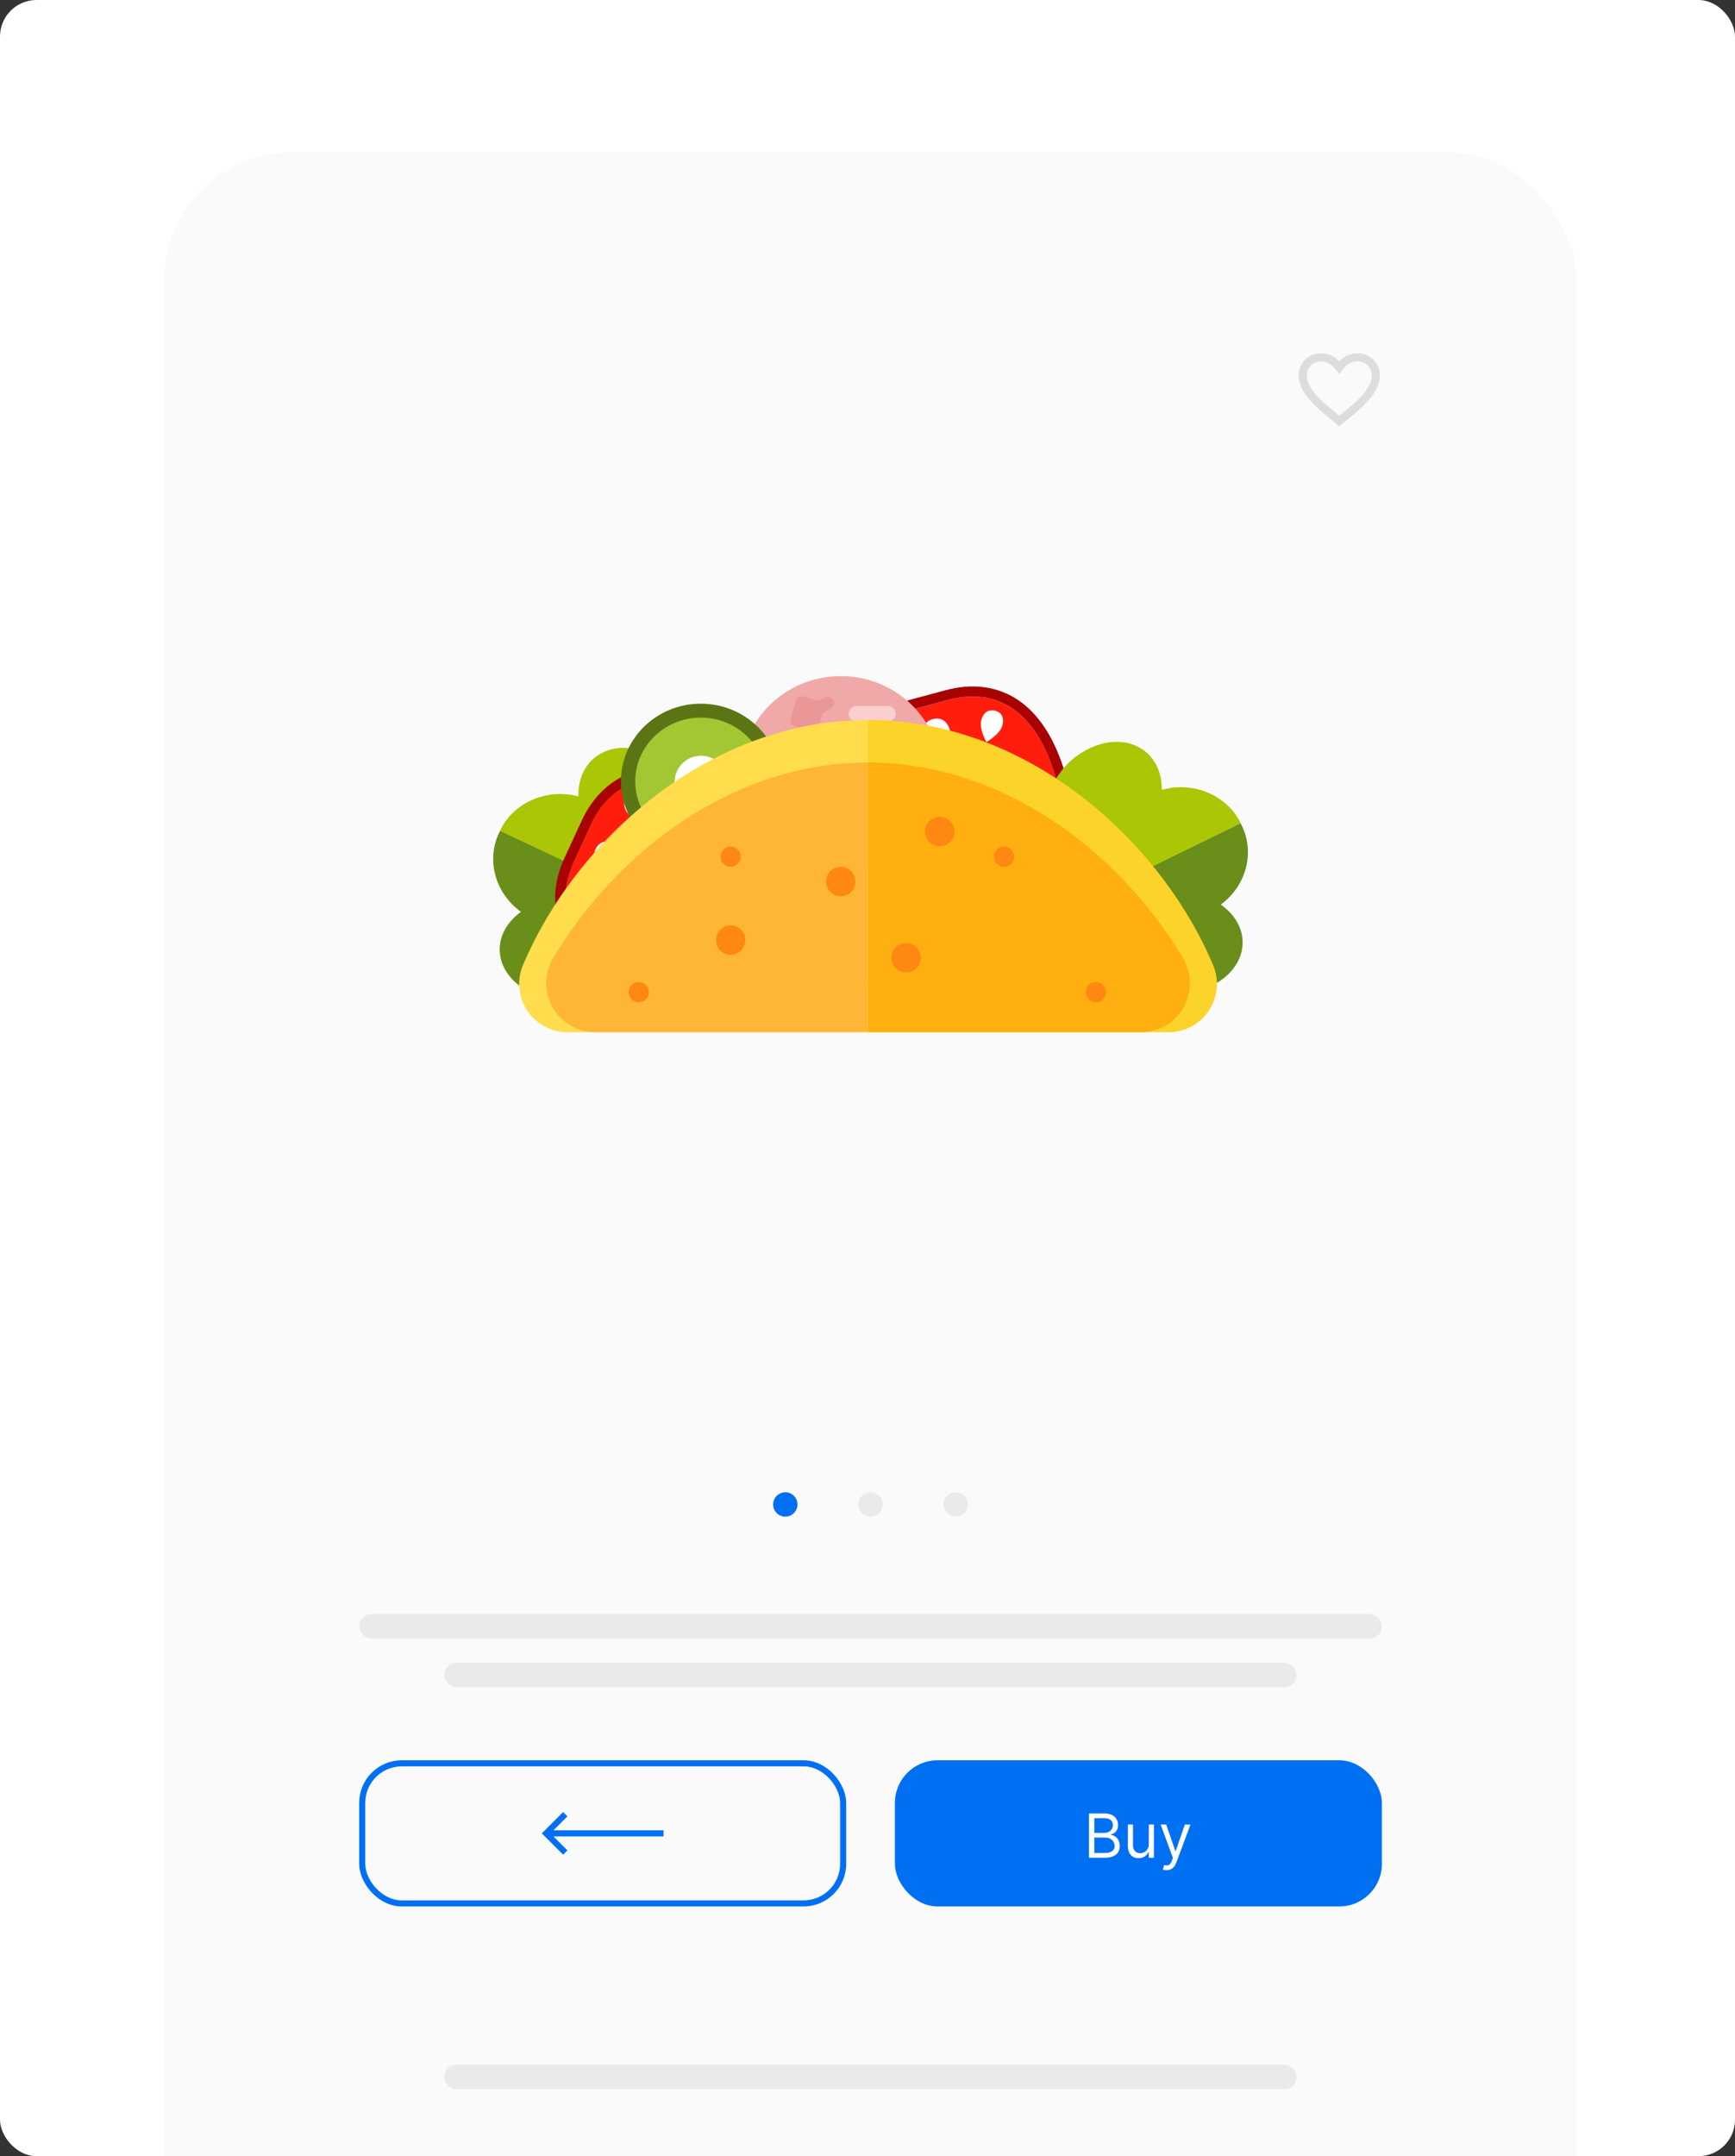
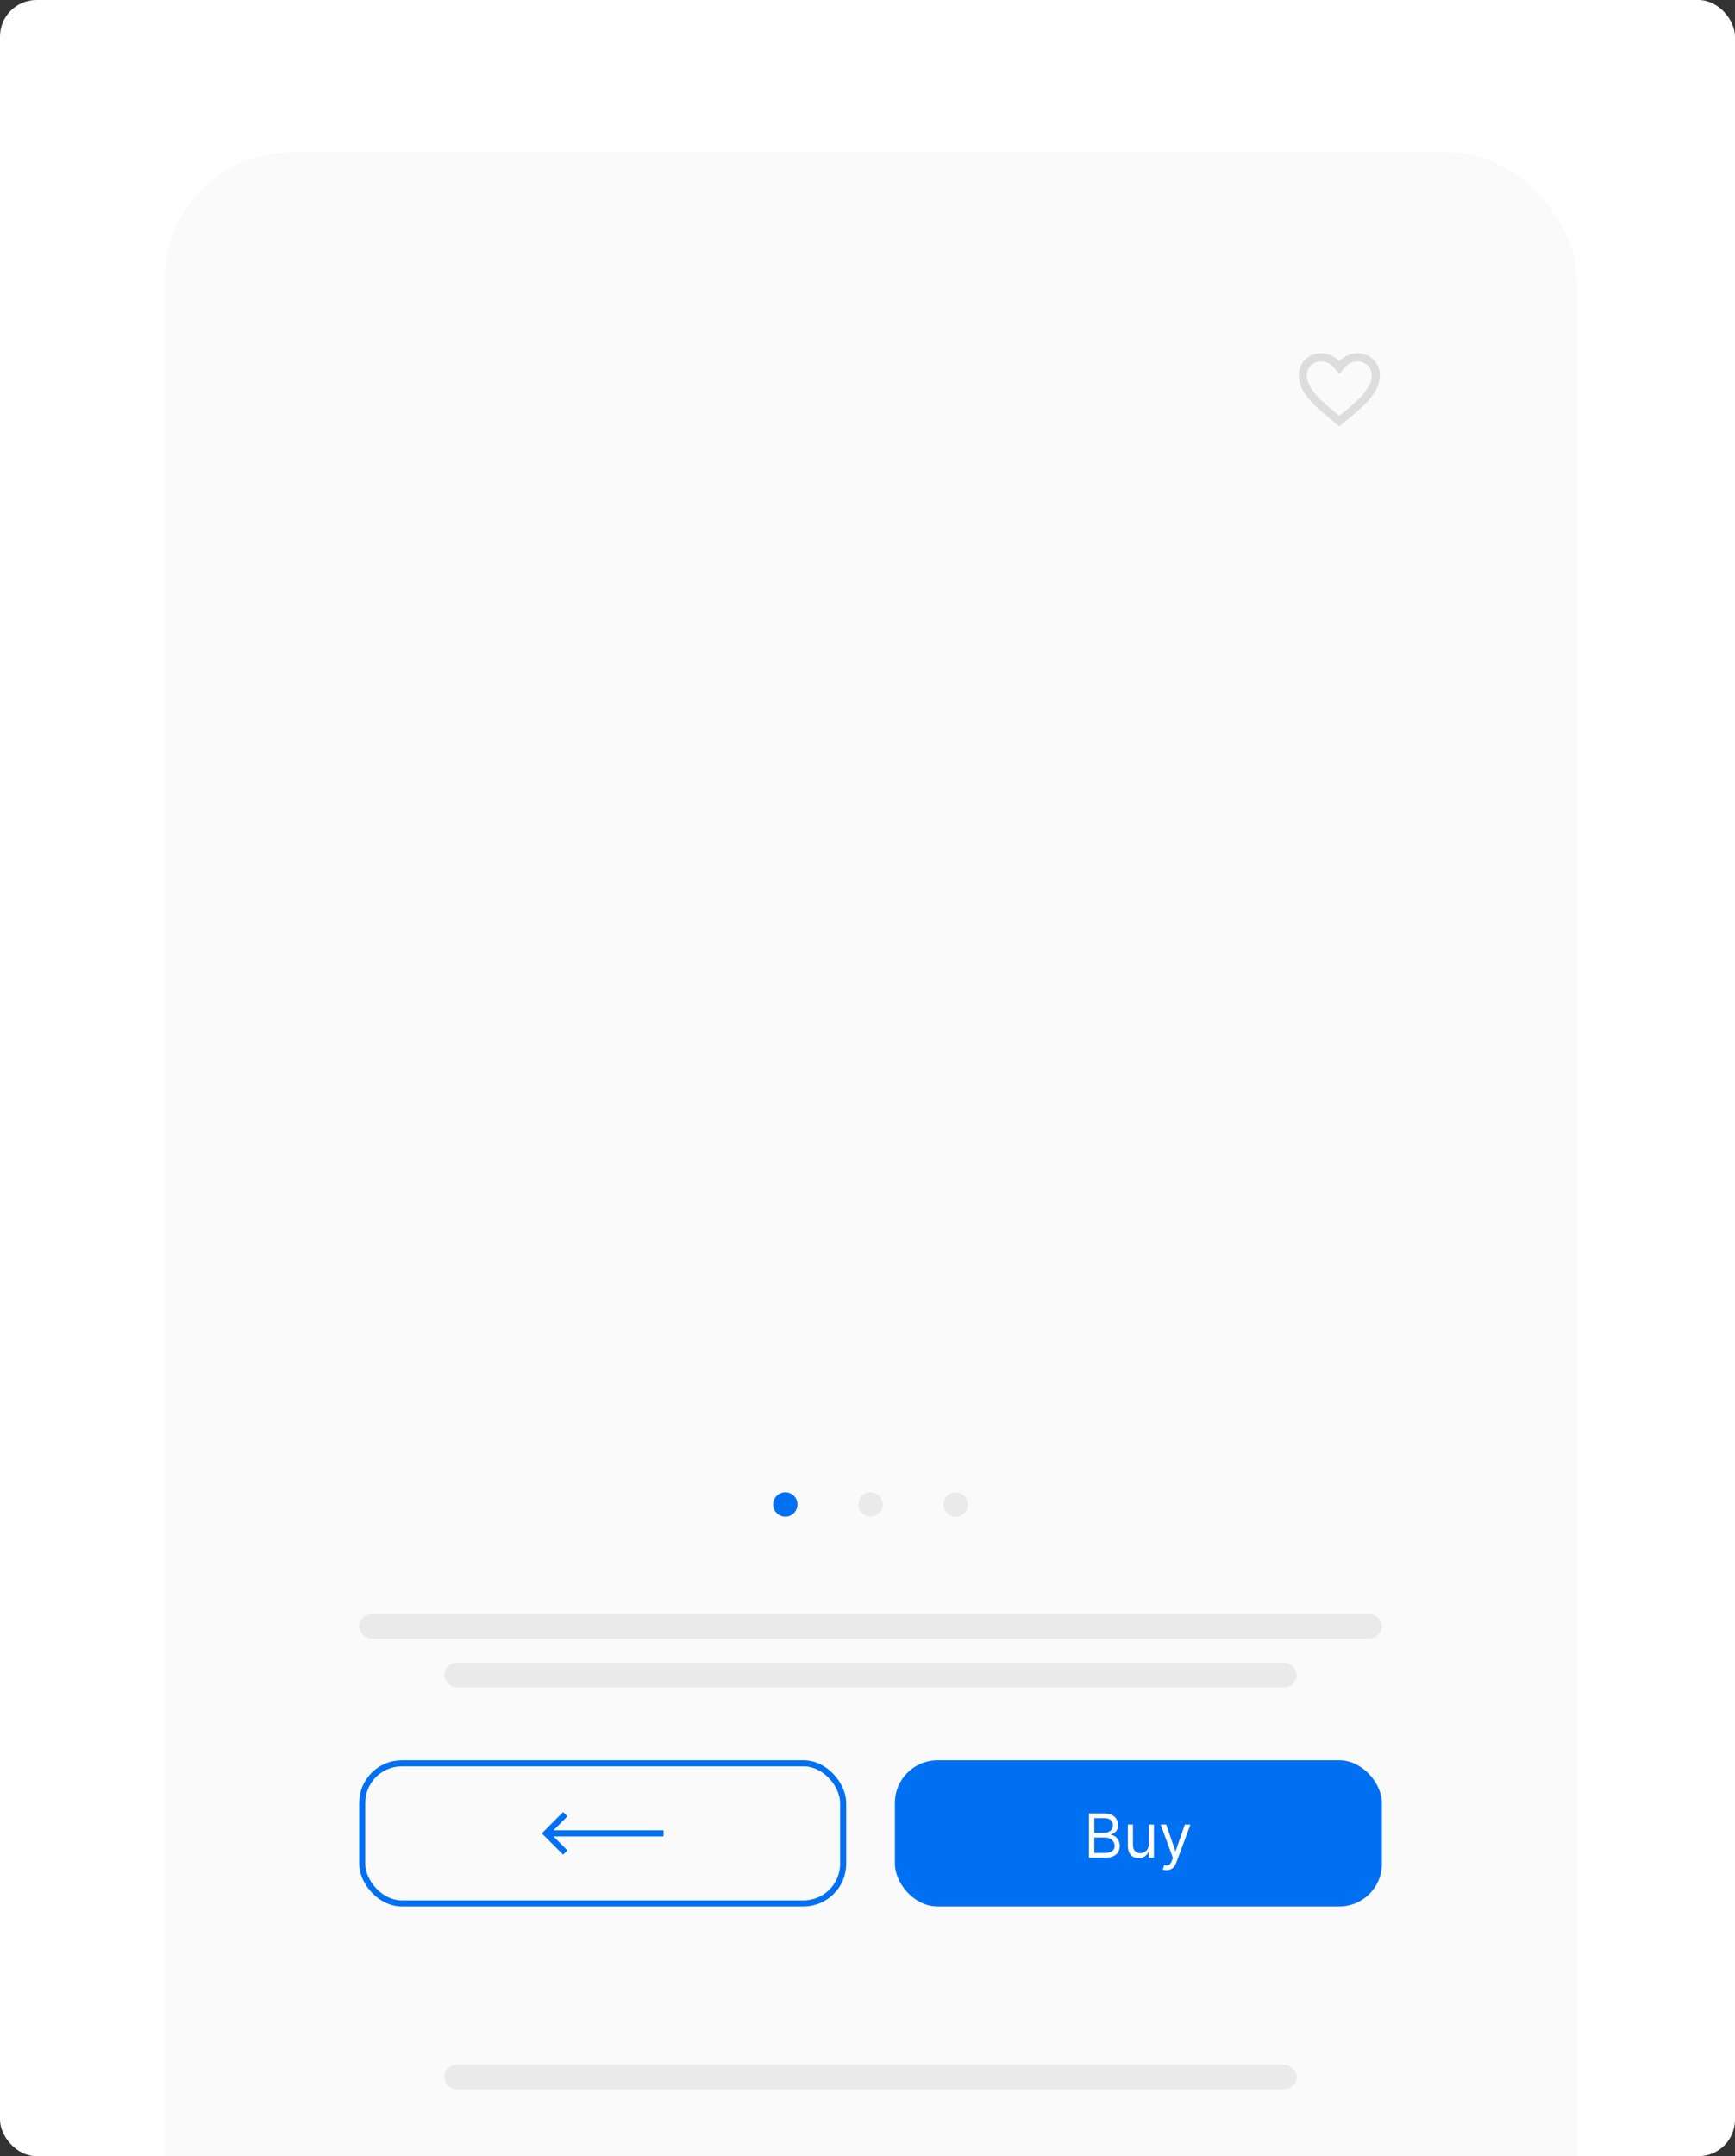
<svg xmlns="http://www.w3.org/2000/svg" fill="none" viewBox="0 0 285 354">
  <rect x="0" y="0" width="285" height="354" fill="#333333" stroke="none" />
  <g clip-path="url(#b)">
    <rect width="285" height="354" rx="6" fill="#fff" />
    <rect x="27" y="25" width="232" height="352" rx="21" fill="#FAFAFA" />
    <rect x="59" y="265" width="168" height="4" rx="2" fill="#EAEAEA" />
    <rect x="73" y="273" width="140" height="4" rx="2" fill="#EAEAEA" />
    <path d="m92.5 297.5l-3.5 3.5 3.5 3.5 0.707-0.707-2.293-2.293h18.086v-1h-18.086l2.293-2.293-0.707-0.707z" fill="#0070F3" />
    <rect x="59.5" y="289.5" width="79" height="23" rx="6.5" stroke="#0070F3" />
    <rect x="147" y="289" width="80" height="24" rx="7" fill="#0070F3" />
    <path d="m178.88 305h2.628c1.718 0 2.429-0.838 2.429-1.932 0-1.15-0.796-1.775-1.464-1.818v-0.071c0.625-0.17 1.179-0.582 1.179-1.52 0-1.065-0.71-1.932-2.23-1.932h-2.542v7.273zm0.88-0.781v-2.529h1.79c0.952 0 1.548 0.64 1.548 1.378 0 0.639-0.44 1.151-1.59 1.151h-1.748zm0-3.296v-2.414h1.662c0.966 0 1.392 0.511 1.392 1.15 0 0.767-0.625 1.264-1.42 1.264h-1.634zm8.947 1.847c0 1.023-0.781 1.491-1.406 1.491-0.696 0-1.193-0.511-1.193-1.306v-3.41h-0.838v3.466c0 1.392 0.739 2.06 1.761 2.06 0.824 0 1.364-0.44 1.62-0.994h0.056v0.923h0.839v-5.455h-0.839v3.225zm2.913 4.275c0.757 0 1.289-0.401 1.605-1.25l2.323-6.235-0.916-0.015-1.506 4.347h-0.057l-1.506-4.347h-0.909l2.017 5.483-0.156 0.427c-0.305 0.831-0.682 0.909-1.292 0.752l-0.214 0.739c0.086 0.043 0.327 0.099 0.611 0.099z" fill="#fff" />
    <rect x="73" y="339" width="140" height="4" rx="2" fill="#EAEAEA" />
    <g style="mix-blend-mode:multiply">
      <rect x="46" y="44" width="194" height="193" rx="13" fill="#FAFAFA" />
      <g clip-path="url(#a)">
        <path d="m145.53 135.27c0.167-1.444 1.417-2.716 3.386-3.378-2.05-2.914-1.012-5.525 1.246-6.124 1.574-0.424 3.694 0.13 5.644 1.73l0.141 0.122c0.023-0.055 0.041-0.115 0.064-0.174 0.87-2.411 2.425-3.981 4.021-4.402 2.274-0.614 4.465 1.198 4.126 4.789 2.017-0.372 3.751 0.078 4.655 1.224l4.643-1.236c-3.349-11.704-10.183-14.904-17.639-12.913l-6.474 1.726c-7.519 2.009-11.607 8.185-8.281 19.826l4.468-1.19z" fill="#FF1E0D" />
        <path d="m141.06 136.46c-3.33-11.638 0.744-17.821 8.278-19.83l6.477-1.727c7.441-1.99 14.294 1.213 17.635 12.914l1.641-0.439c-1.7-5.953-4.383-10.16-7.962-12.519-3.319-2.184-7.389-2.724-11.768-1.552l-6.481 1.745c-4.401 1.172-7.612 3.665-9.301 7.199-1.805 3.799-1.86 8.729-0.168 14.659l1.649-0.45z" fill="#A80202" />
        <path d="m151.82 121.1c-0.503-1.759 0.241-2.734 1.421-3.043 1.179-0.309 2.329 0.149 2.831 1.909s-1.012 4.464-1.012 4.464-2.738-1.566-3.24-3.33z" fill="#fff" />
        <path d="m143.6 124.77c-1.116-1.019-0.993-2.001-0.316-2.686 0.677-0.684 1.681-0.833 2.779 0.19 1.097 1.023 1.205 3.505 1.205 3.505s-2.563 0.011-3.668-1.009z" fill="#fff" />
        <path d="m164.64 119.15c0.398-1.422-0.209-2.21-1.161-2.463-0.953-0.253-1.879 0.115-2.285 1.54-0.405 1.425 0.834 3.609 0.834 3.609s2.206-1.254 2.612-2.686z" fill="#fff" />
        <path d="m177.61 166.79c-0.841-0.238-24.183-3.649-32.279 0.462 0.253-0.744 0.037-2.02-0.617-3.308l59.073-28.796v0.026c2.385 4.356 1.18 10.045-3.248 13.341 5.395 3.825 4.543 10.366-1.544 13.342-5.353 2.604-9.427 0.573-11.046 0.856-0.591 4.089-5.461 5.447-10.339 4.077z" fill="#698E19" />
        <path d="m203.81 135.15l-59.1 28.77c-0.662-1.279-1.57-2.232-2.34-2.481 8.237-3.884 19.346-24.042 19.655-24.838 1.786-4.617 5.808-7.582 9.573-5.611 1.194-1.097 1.946-5.476 7.307-8.088 6.094-2.976 12.002 0.287 11.939 6.768 5.357-1.474 10.793 1.015 12.966 5.48z" fill="#AAC605" />
        <path d="m108.76 167.68c0.841-0.249 24.116-3.977 32.282 0.023-0.264-0.745-0.063-2.021 0.573-3.315l-59.464-28.008v0.026c-2.325 4.39-1.046 10.068 3.427 13.297-5.339 3.895-4.401 10.417 1.726 13.319 5.391 2.538 9.435 0.443 11.061 0.703 0.666 4.1 5.54 5.391 10.395 3.955z" fill="#698E19" />
        <path d="m82.124 136.4l59.483 27.96c0.643-1.287 1.54-2.232 2.31-2.511-8.289-3.769-19.677-23.774-19.994-24.556-1.86-4.594-5.908-7.504-9.651-5.48-1.205-1.079-2.016-5.45-7.415-7.988-6.135-2.883-11.998 0.45-11.846 6.928-5.372-1.41-10.774 1.138-12.888 5.647z" fill="#AAC605" />
        <path d="m154.49 126.9c0 8.781-7.333 15.902-16.37 15.902s-16.37-7.121-16.37-15.902c0-8.78 7.333-15.897 16.37-15.897s16.37 7.117 16.37 15.897z" fill="#F0A8A9" />
        <path d="m141.96 124.41v-2.072c-0.019-0.389-0.187-0.756-0.47-1.024-0.282-0.269-0.657-0.419-1.046-0.419-0.39 0-0.764 0.15-1.047 0.419-0.282 0.268-0.45 0.635-0.469 1.024 0 0.562 0.096 1.217-0.566 1.726l-2.489 1.95c-0.154 0.117-0.283 0.265-0.378 0.433-0.096 0.168-0.157 0.354-0.179 0.547-0.023 0.192-6e-3 0.387 0.049 0.573s0.147 0.359 0.27 0.508l2.943 3.553c0.259 0.305 0.625 0.499 1.023 0.541 0.398 0.041 0.797-0.072 1.113-0.318l3.058-2.385c0.154-0.118 0.283-0.267 0.379-0.438 0.095-0.17 0.156-0.357 0.177-0.551s3e-3 -0.39-0.054-0.577c-0.056-0.187-0.15-0.36-0.275-0.51-1.786-2.15-2.05-2.295-2.046-2.976l7e-3 -4e-3z" fill="#EC9797" />
        <path d="m135.34 117.02l1.194-0.815c0.111-0.074 0.206-0.169 0.279-0.281 0.072-0.111 0.122-0.236 0.145-0.367 0.023-0.132 0.019-0.266-0.012-0.396-0.03-0.129-0.087-0.251-0.166-0.358-0.162-0.221-0.403-0.369-0.673-0.415-0.269-0.046-0.546 0.015-0.771 0.169-0.324 0.22-0.659 0.528-1.217 0.372l-2.098-0.584c-0.262-0.075-0.543-0.044-0.782 0.085-0.24 0.129-0.42 0.347-0.502 0.607l-0.885 2.999c-0.036 0.128-0.046 0.263-0.029 0.396 0.016 0.132 0.059 0.26 0.125 0.376 0.067 0.116 0.156 0.218 0.262 0.299 0.106 0.082 0.227 0.141 0.356 0.175l2.579 0.714c0.262 0.076 0.543 0.046 0.783-0.084 0.24-0.129 0.419-0.347 0.5-0.608 0.536-1.815 0.514-2.012 0.912-2.288v4e-3z" fill="#EC9797" />
        <path d="m131 122.73h-4.632c-0.174-3e-3 -0.347 0.029-0.509 0.093s-0.31 0.159-0.435 0.28c-0.125 0.122-0.225 0.267-0.294 0.427s-0.106 0.332-0.108 0.506v6.068c2e-3 0.174 0.039 0.347 0.108 0.507s0.169 0.305 0.294 0.427c0.125 0.121 0.273 0.217 0.435 0.282 0.162 0.064 0.335 0.096 0.509 0.094h0.971c0.174 2e-3 0.347-0.03 0.509-0.094 0.161-0.064 0.309-0.16 0.433-0.281 0.125-0.121 0.225-0.266 0.294-0.426 0.068-0.16 0.105-0.331 0.108-0.505 2e-3 -0.175 0.039-0.347 0.108-0.507s0.169-0.305 0.294-0.427 0.273-0.217 0.435-0.282c0.162-0.064 0.335-0.096 0.509-0.094 0.491 0 2.318 0.242 2.318-1.306v-3.449c-2e-3 -0.174-0.039-0.346-0.108-0.507-0.069-0.16-0.169-0.305-0.294-0.426-0.125-0.122-0.273-0.218-0.435-0.282-0.162-0.065-0.335-0.097-0.51-0.094v-4e-3z" fill="#FACFCF" />
        <path d="m134.37 135.89v3.571c5e-3 0.28 0.121 0.546 0.321 0.741 0.201 0.194 0.471 0.301 0.751 0.297h4.963c0.138 2e-3 0.275-0.023 0.404-0.074 0.128-0.051 0.246-0.127 0.345-0.223 0.099-0.097 0.178-0.212 0.233-0.339 0.054-0.127 0.084-0.263 0.086-0.402v-0.744c-2e-3 -0.138-0.032-0.274-0.086-0.401-0.055-0.127-0.134-0.242-0.233-0.339-0.099-0.096-0.217-0.172-0.345-0.223-0.129-0.051-0.266-0.077-0.404-0.075-0.28 4e-3 -0.55-0.103-0.75-0.297-0.201-0.195-0.317-0.461-0.322-0.741 0-0.372 0.197-1.785-1.068-1.785h-2.823c-0.139-3e-3 -0.277 0.022-0.406 0.073-0.128 0.051-0.246 0.127-0.346 0.223-0.099 0.096-0.179 0.212-0.234 0.339s-0.084 0.264-0.086 0.403v-4e-3z" fill="#FACFCF" />
        <path d="m147.14 117.17c-2e-3 0.168-0.038 0.333-0.104 0.487s-0.162 0.293-0.283 0.41c-0.12 0.117-0.262 0.209-0.418 0.271-0.155 0.062-0.322 0.092-0.489 0.09h-5.168c-0.338 4e-3 -0.664-0.126-0.906-0.362s-0.38-0.558-0.385-0.896c6e-3 -0.338 0.145-0.659 0.388-0.894s0.569-0.365 0.907-0.36h5.164c0.337-5e-3 0.663 0.125 0.906 0.36s0.382 0.556 0.388 0.894z" fill="#FACFCF" />
-         <path d="m151.26 125.44c0.016 0.556-0.134 1.104-0.431 1.574s-0.727 0.841-1.236 1.065-1.073 0.291-1.62 0.193c-0.548-0.099-1.053-0.358-1.452-0.745-0.399-0.388-0.673-0.885-0.788-1.429s-0.064-1.11 0.145-1.626c0.208-0.515 0.566-0.956 1.027-1.267s1.005-0.477 1.561-0.477c0.361-6e-3 0.72 0.06 1.057 0.194 0.336 0.133 0.642 0.331 0.902 0.583 0.259 0.252 0.466 0.552 0.61 0.884 0.143 0.332 0.22 0.689 0.225 1.051z" fill="#FACFCF" />
        <path d="m147.14 135.89c9e-3 0.279-0.065 0.554-0.214 0.791-0.149 0.236-0.364 0.423-0.62 0.536-0.255 0.113-0.538 0.147-0.813 0.098s-0.529-0.179-0.73-0.373-0.339-0.444-0.397-0.717-0.032-0.558 0.072-0.817c0.105-0.259 0.285-0.48 0.516-0.636 0.232-0.157 0.505-0.24 0.784-0.24 0.366-5e-3 0.719 0.135 0.981 0.389 0.263 0.255 0.415 0.603 0.421 0.969z" fill="#FACFCF" />
        <path d="m132.19 135.89c9e-3 0.275-0.066 0.547-0.213 0.78s-0.36 0.416-0.612 0.527-0.531 0.145-0.803 0.096c-0.271-0.049-0.521-0.177-0.719-0.369-0.197-0.192-0.333-0.438-0.39-0.708-0.057-0.269-0.032-0.55 0.071-0.805 0.104-0.255 0.281-0.474 0.51-0.628 0.228-0.154 0.497-0.236 0.772-0.236 0.18-3e-3 0.358 0.029 0.524 0.095 0.167 0.066 0.319 0.164 0.447 0.289 0.129 0.125 0.231 0.274 0.302 0.438 0.071 0.165 0.109 0.342 0.111 0.521z" fill="#FACFCF" />
        <path d="m137.15 121.8c6e-3 0.191-0.045 0.379-0.147 0.541-0.101 0.162-0.249 0.289-0.424 0.367-0.175 0.077-0.369 0.1-0.557 0.067-0.188-0.034-0.362-0.123-0.499-0.256s-0.232-0.304-0.271-0.491c-0.04-0.187-0.022-0.381 0.049-0.558 0.072-0.178 0.195-0.329 0.353-0.436 0.159-0.107 0.346-0.164 0.537-0.164 0.25-3e-3 0.491 0.093 0.671 0.267s0.284 0.413 0.288 0.663z" fill="#FACFCF" />
        <path d="m106.14 156.35c-1-1.052-1.183-2.827-0.435-4.762-3.549-0.282-4.896-2.749-3.918-4.87 0.681-1.488 2.46-2.757 4.938-3.24l0.186-0.026c-0.026-0.056-0.067-0.108-0.097-0.164-1.299-2.21-1.514-4.409-0.819-5.905 0.983-2.143 3.78-2.678 6.325-0.119 0.99-1.797 2.456-2.835 3.914-2.801l2.013-4.361c-11.139-4.899-17.97-1.677-21.207 5.328l-2.805 6.087c-3.259 7.069-1.116 14.16 9.967 19.034l1.938-4.201z" fill="#FF1E0D" />
        <path d="m104.21 160.56c-11.083-4.871-13.234-11.962-9.975-19.031l2.805-6.09c3.229-7.002 10.045-10.224 21.206-5.324l0.711-1.54c-5.662-2.493-10.614-3.118-14.718-1.861-3.799 1.161-6.812 3.948-8.706 8.063l-2.813 6.094c-1.905 4.133-2.039 8.185-0.394 11.753 1.771 3.813 5.529 7.005 11.161 9.487l0.722-1.551z" fill="#A80202" />
        <path d="m99.256 142.48c-1.674-0.744-1.946-1.935-1.436-3.04s1.603-1.696 3.282-0.96c1.678 0.737 2.786 3.632 2.786 3.632s-2.954 1.105-4.632 0.368z" fill="#fff" />
        <path d="m96.834 151.14c-1.488 0.194-2.176-0.513-2.269-1.469-0.093-0.957 0.432-1.827 1.92-2.021 1.488-0.193 3.467 1.314 3.467 1.314s-1.629 1.979-3.118 2.176z" fill="#fff" />
        <path d="m105.95 131.37c-0.837-1.216-1.831-1.25-2.634-0.684-0.804 0.565-1.116 1.525-0.272 2.746 0.845 1.22 3.308 1.663 3.308 1.663s0.435-2.508-0.402-3.725z" fill="#fff" />
        <path d="m128.24 128.27c0 7.036-5.879 12.739-13.122 12.739-7.244 0-13.126-5.703-13.123-12.739 4e-3 -7.035 5.871-12.739 13.123-12.739 7.251 0 13.122 5.7 13.122 12.739z" fill="#5B7514" />
        <path d="m125.88 128.27c0 5.771-4.837 10.451-10.764 10.451-5.926 0-10.767-4.68-10.767-10.451 0-5.77 4.837-10.451 10.767-10.451 5.931 0 10.764 4.673 10.764 10.451z" fill="#A2C733" />
        <path d="m119.45 128.27c0.025 0.859-0.206 1.705-0.665 2.432-0.459 0.726-1.124 1.299-1.91 1.645-0.787 0.346-1.658 0.449-2.504 0.297-0.845-0.152-1.626-0.553-2.242-1.152s-1.04-1.367-1.216-2.208c-0.177-0.841-0.098-1.715 0.225-2.511s0.876-1.477 1.589-1.957 1.552-0.736 2.411-0.735c1.127-0.016 2.215 0.416 3.023 1.202 0.809 0.785 1.273 1.86 1.289 2.987z" fill="#fff" />
        <path d="m142.59 118.2v51.268h-49.364c-1.308 1e-3 -2.596-0.321-3.75-0.937-1.153-0.617-2.137-1.509-2.862-2.598-0.725-1.088-1.171-2.339-1.296-3.641s0.073-2.615 0.578-3.822c8.669-20.518 30.508-40.27 56.689-40.27h4e-3z" fill="#FFDD4D" />
        <path d="m142.59 125.19v44.274h-44.832c-6.276 0-10.097-6.849-6.864-12.229 10.715-17.825 29.86-32.052 51.715-32.048l-0.019 3e-3z" fill="#FFB636" />
        <path d="m142.59 118.2v51.268h49.36c1.308 2e-3 2.596-0.32 3.75-0.936 1.154-0.617 2.138-1.509 2.864-2.597 0.726-1.089 1.171-2.34 1.297-3.642 0.125-1.303-0.073-2.616-0.578-3.823-8.673-20.518-30.508-40.27-56.693-40.27z" fill="#FCD329" />
        <path d="m142.59 125.19v44.274h44.832c6.276 0 10.097-6.849 6.864-12.229-10.715-17.825-29.857-32.052-51.714-32.048l0.018 3e-3z" fill="#FFAF10" />
        <path d="m140.53 144.73c1e-3 0.479-0.141 0.947-0.406 1.345s-0.643 0.709-1.085 0.892c-0.441 0.184-0.928 0.232-1.397 0.139s-0.901-0.323-1.239-0.661c-0.339-0.338-0.57-0.769-0.663-1.238-0.094-0.469-0.046-0.956 0.137-1.398s0.493-0.82 0.891-1.086c0.397-0.265 0.865-0.407 1.343-0.407 0.641 0 1.256 0.254 1.709 0.707 0.454 0.452 0.709 1.067 0.71 1.707z" fill="#FF8812" />
        <path d="m122.44 154.34c0 0.478-0.141 0.945-0.407 1.342-0.265 0.397-0.642 0.706-1.083 0.889-0.442 0.183-0.927 0.231-1.395 0.138-0.469-0.094-0.899-0.324-1.237-0.661-0.337-0.338-0.567-0.768-0.661-1.236-0.093-0.469-0.045-0.954 0.138-1.396 0.183-0.441 0.492-0.818 0.889-1.083 0.397-0.266 0.864-0.407 1.342-0.407 0.317-1e-3 0.631 0.061 0.924 0.183 0.293 0.121 0.56 0.299 0.784 0.523s0.402 0.491 0.523 0.784c0.122 0.293 0.184 0.607 0.183 0.924z" fill="#FF8812" />
        <path d="m121.68 140.65c-1e-3 0.328-0.099 0.649-0.282 0.921-0.182 0.272-0.442 0.484-0.745 0.61-0.303 0.125-0.637 0.157-0.958 0.092-0.322-0.064-0.617-0.222-0.849-0.455-0.232-0.232-0.389-0.527-0.453-0.849s-0.031-0.655 0.095-0.958 0.338-0.562 0.611-0.745c0.273-0.182 0.594-0.279 0.922-0.279 0.218 0 0.434 0.043 0.635 0.127 0.202 0.083 0.385 0.206 0.539 0.36 0.154 0.155 0.276 0.338 0.36 0.54 0.083 0.202 0.125 0.418 0.125 0.636z" fill="#FF8812" />
        <path d="m106.59 162.89c0 0.328-0.097 0.649-0.279 0.922-0.183 0.273-0.442 0.486-0.745 0.611-0.303 0.126-0.637 0.159-0.959 0.095s-0.617-0.222-0.849-0.454c-0.232-0.233-0.39-0.528-0.454-0.85s-0.032-0.656 0.094-0.959 0.338-0.562 0.611-0.744c0.273-0.183 0.594-0.28 0.922-0.28 0.44 0 0.862 0.175 1.173 0.486 0.312 0.311 0.486 0.733 0.486 1.173z" fill="#FF8812" />
-         <path d="m146.43 157.25c0 0.478 0.142 0.945 0.407 1.342s0.643 0.706 1.084 0.889 0.926 0.231 1.395 0.137c0.468-0.093 0.898-0.323 1.236-0.66 0.338-0.338 0.568-0.768 0.661-1.237 0.093-0.468 0.045-0.954-0.137-1.395-0.183-0.441-0.493-0.818-0.89-1.083-0.397-0.266-0.864-0.407-1.341-0.407-0.641 0-1.255 0.254-1.708 0.707-0.452 0.453-0.707 1.067-0.707 1.707z" fill="#FF8812" />
+         <path d="m146.43 157.25c0 0.478 0.142 0.945 0.407 1.342s0.643 0.706 1.084 0.889 0.926 0.231 1.395 0.137z" fill="#FF8812" />
        <path d="m151.95 136.52c0 0.477 0.142 0.944 0.407 1.341 0.266 0.397 0.643 0.707 1.084 0.889 0.441 0.183 0.927 0.231 1.395 0.138s0.899-0.323 1.236-0.661c0.338-0.338 0.568-0.768 0.661-1.236 0.093-0.469 0.046-0.954-0.137-1.395-0.183-0.442-0.492-0.819-0.889-1.084-0.398-0.265-0.864-0.407-1.342-0.407-0.64 0-1.255 0.254-1.707 0.707-0.453 0.453-0.708 1.067-0.708 1.708z" fill="#FF8812" />
        <path d="m163.28 140.65c1e-3 0.328 0.099 0.649 0.282 0.921s0.442 0.484 0.745 0.61c0.304 0.125 0.637 0.157 0.959 0.092 0.321-0.064 0.617-0.222 0.848-0.455 0.232-0.232 0.39-0.527 0.453-0.849 0.064-0.322 0.031-0.655-0.095-0.958-0.125-0.303-0.338-0.562-0.611-0.745-0.273-0.182-0.593-0.279-0.921-0.279-0.218 0-0.434 0.043-0.636 0.127-0.202 0.083-0.385 0.206-0.539 0.36-0.154 0.155-0.276 0.338-0.359 0.54s-0.126 0.418-0.126 0.636z" fill="#FF8812" />
        <path d="m178.37 162.89c-1e-3 0.329 0.096 0.651 0.278 0.926 0.183 0.274 0.442 0.487 0.746 0.614 0.304 0.126 0.639 0.159 0.962 0.095s0.62-0.222 0.852-0.455c0.233-0.233 0.392-0.53 0.456-0.853 0.064-0.322 0.031-0.657-0.096-0.961-0.126-0.304-0.34-0.564-0.614-0.746-0.274-0.183-0.596-0.28-0.925-0.279-0.44 0-0.862 0.175-1.174 0.486-0.311 0.311-0.485 0.733-0.485 1.173z" fill="#FF8812" />
      </g>
      <path d="m220 70c-0.43-0.381-0.916-0.778-1.43-1.2h-7e-3c-1.81-1.48-3.861-3.155-4.767-5.161-0.298-0.639-0.455-1.334-0.463-2.039-2e-3 -0.967 0.386-1.894 1.076-2.571 0.69-0.677 1.624-1.048 2.591-1.028 0.787 0.001 1.557 0.229 2.219 0.655 0.29 0.189 0.553 0.417 0.781 0.678 0.229-0.26 0.492-0.488 0.782-0.678 0.661-0.427 1.431-0.654 2.218-0.655 0.967-0.02 1.901 0.351 2.591 1.028 0.69 0.677 1.078 1.604 1.076 2.571-7e-3 0.706-0.165 1.402-0.463 2.042-0.906 2.007-2.957 3.681-4.767 5.158l-6e-3 0.005c-0.515 0.419-1 0.816-1.43 1.2l-1e-3 -0.005zm-3-10.667c-0.621-0.008-1.22 0.23-1.667 0.661-0.43 0.423-0.671 1.002-0.666 1.605 7e-3 0.514 0.124 1.02 0.341 1.485 0.428 0.866 1.005 1.649 1.705 2.315 0.66 0.667 1.42 1.312 2.078 1.855 0.182 0.15 0.367 0.301 0.552 0.453l0.117 0.095c0.178 0.145 0.362 0.296 0.54 0.444l9e-3 -8e-3 4e-3 -0.003h4e-3l6e-3 -0.005h6e-3l0.012-0.01 0.028-0.022 4e-3 -4e-3 8e-3 -0.005h4e-3l6e-3 -0.005 0.442-0.363 0.116-0.095c0.188-0.153 0.373-0.304 0.555-0.454 0.657-0.543 1.418-1.187 2.079-1.857 0.7-0.665 1.277-1.448 1.704-2.314 0.222-0.469 0.34-0.981 0.346-1.5 3e-3 -0.602-0.237-1.179-0.666-1.6-0.446-0.433-1.045-0.673-1.667-0.667-0.759-0.006-1.484 0.312-1.993 0.874l-1.007 1.16-1.007-1.16c-0.509-0.562-1.234-0.88-1.993-0.874z" fill="#ddd" />
    </g>
    <circle cx="129" cy="247" r="2" fill="#0070F3" />
    <circle cx="143" cy="247" r="2" fill="#EAEAEA" />
    <circle cx="157" cy="247" r="2" fill="#EAEAEA" />
  </g>
  <defs>
    <clipPath id="b">
      <rect width="285" height="354" rx="6" fill="#fff" />
    </clipPath>
    <clipPath id="a">
-       <rect transform="translate(81 111)" width="124" height="58.475" fill="#fff" />
-     </clipPath>
+       </clipPath>
  </defs>
</svg>